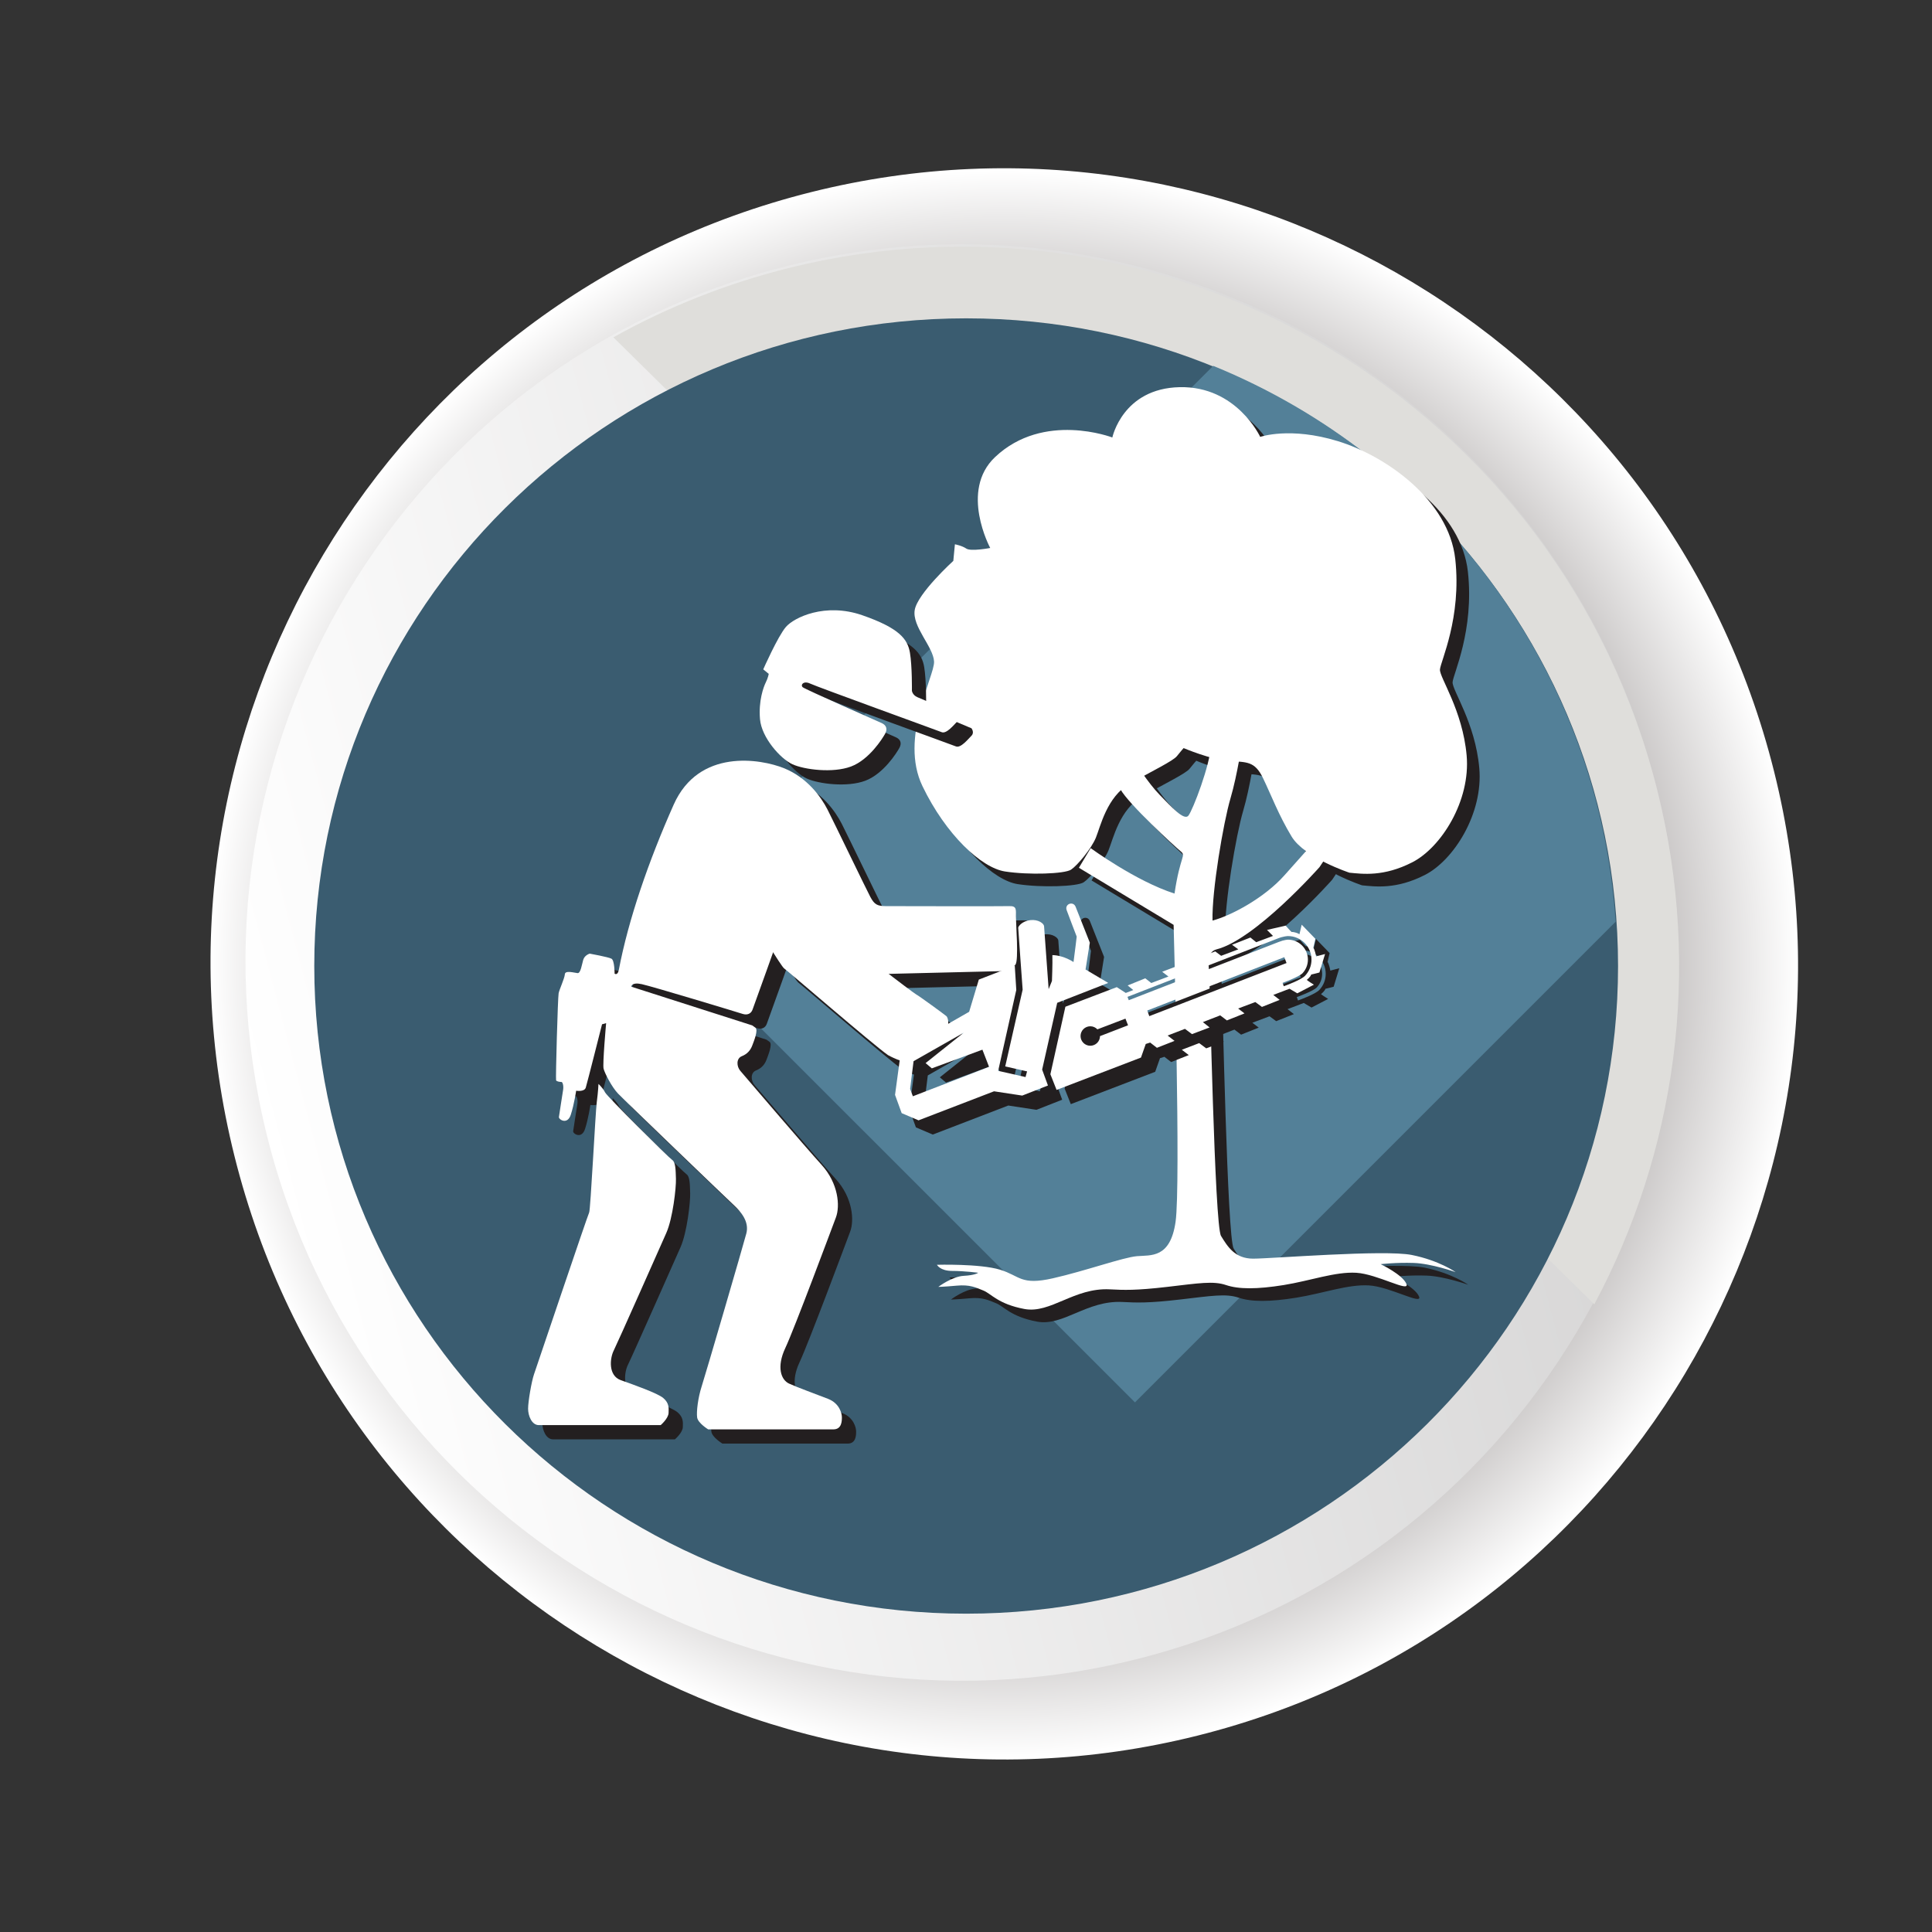
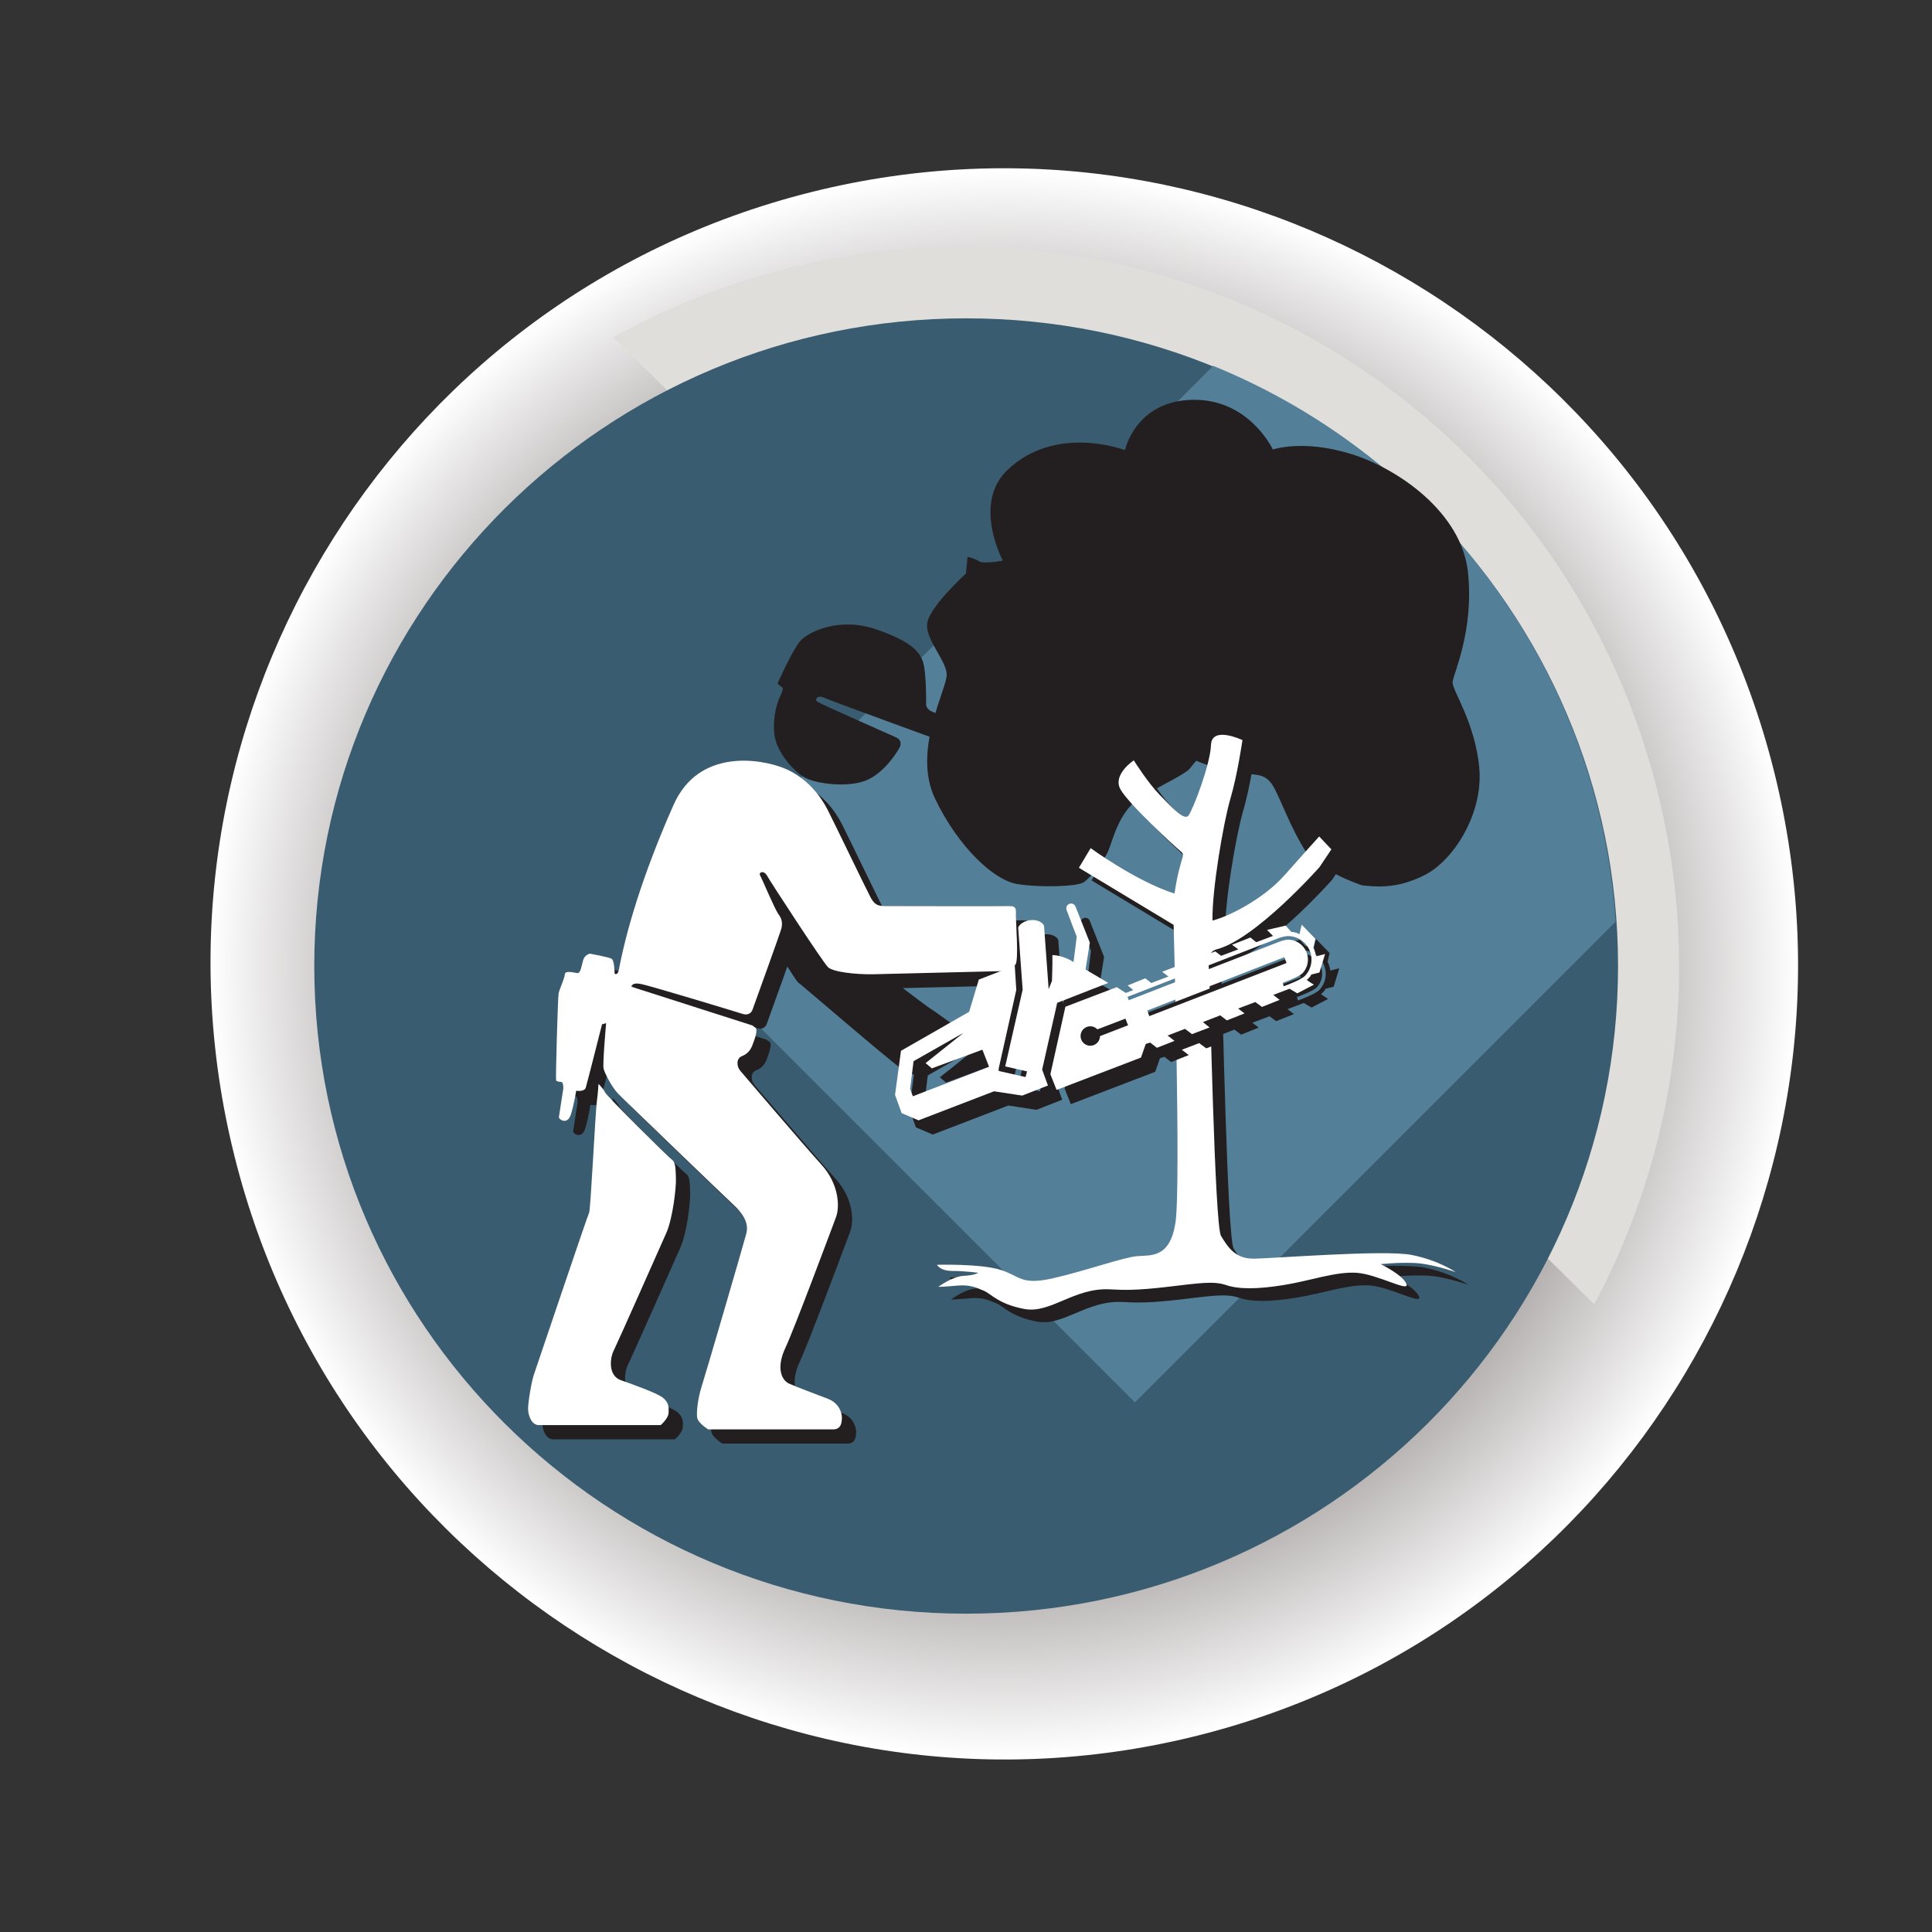
<svg xmlns="http://www.w3.org/2000/svg" xmlns:ns1="http://sodipodi.sourceforge.net/DTD/sodipodi-0.dtd" xmlns:ns2="http://www.inkscape.org/namespaces/inkscape" version="1.1" id="svg1" width="377.953" height="377.953" viewBox="0 0 377.953 377.953" ns1:docname="03.svg" ns2:version="1.3.2 (091e20ef0f, 2023-11-25)">
  <rect x="0" y="0" width="377.953" height="377.953" fill="#333333" stroke="none" />
  <defs id="defs1">
    <radialGradient fx="0" fy="0" cx="0" cy="0" r="1" gradientUnits="userSpaceOnUse" gradientTransform="matrix(113.118,28.288,28.288,-113.118,147.388,142.078)" spreadMethod="pad" id="radialGradient6">
      <stop style="stop-opacity:1;stop-color:#100f0d" offset="0" id="stop2" />
      <stop style="stop-opacity:1;stop-color:#100f0d" offset="0.019" id="stop3" />
      <stop style="stop-opacity:1;stop-color:#787170" offset="0.303" id="stop4" />
      <stop style="stop-opacity:1;stop-color:#787170" offset="0.594" id="stop5" />
      <stop style="stop-opacity:1;stop-color:#ffffff" offset="1" id="stop6" />
    </radialGradient>
    <clipPath id="clipPath7">
      <path d="M 0,283.465 H 283.465 V 0 H 0 Z" transform="matrix(1.333,0,0,-1.333,0,377.953)" id="path7" />
    </clipPath>
    <linearGradient x1="0" y1="0" x2="1" y2="0" gradientUnits="userSpaceOnUse" gradientTransform="matrix(203.961,51.006,51.006,-203.961,39.205,116.773)" spreadMethod="pad" id="linearGradient8">
      <stop style="stop-opacity:1;stop-color:#ffffff" offset="0" id="stop7" />
      <stop style="stop-opacity:1;stop-color:#d3d2d2" offset="1" id="stop8" />
    </linearGradient>
    <clipPath id="clipPath10">
      <path d="M 0,283.465 H 283.465 V 0 H 0 Z" transform="translate(-233.915,-92.093)" id="path10" />
    </clipPath>
    <clipPath id="clipPath12">
      <path d="M 0,283.465 H 283.465 V 0 H 0 Z" transform="translate(-237.402,-141.734)" id="path12" />
    </clipPath>
    <clipPath id="clipPath14">
      <path d="M 0,283.465 H 283.465 V 0 H 0 Z" transform="translate(-96.221,-148.005)" id="path14" />
    </clipPath>
    <clipPath id="clipPath16">
      <path d="M 0,283.465 H 283.465 V 0 H 0 Z" transform="translate(-199.845,-153.567)" id="path16" />
    </clipPath>
    <clipPath id="clipPath18">
      <path d="M 0,283.465 H 283.465 V 0 H 0 Z" transform="translate(-195.448,-154.378)" id="path18" />
    </clipPath>
    <clipPath id="clipPath20">
-       <path d="M 0,283.465 H 283.465 V 0 H 0 Z" transform="translate(-197.99,-155.422)" id="path20" />
-     </clipPath>
+       </clipPath>
    <clipPath id="clipPath22">
      <path d="M 0,283.465 H 283.465 V 0 H 0 Z" transform="translate(-193.594,-156.233)" id="path22" />
    </clipPath>
    <clipPath id="clipPath24">
      <path d="M 0,283.465 H 283.465 V 0 H 0 Z" transform="translate(-99.023,-72.282)" id="path24" />
    </clipPath>
    <clipPath id="clipPath26">
      <path d="M 0,283.465 H 283.465 V 0 H 0 Z" transform="translate(-105.992,-71.659)" id="path26" />
    </clipPath>
    <clipPath id="clipPath28">
      <path d="M 0,283.465 H 283.465 V 0 H 0 Z" transform="translate(-118.349,-169.246)" id="path28" />
    </clipPath>
    <clipPath id="clipPath30">
      <path d="M 0,283.465 H 283.465 V 0 H 0 Z" transform="translate(-132.364,-126.578)" id="path30" />
    </clipPath>
    <clipPath id="clipPath32">
      <path d="M 0,283.465 H 283.465 V 0 H 0 Z" transform="translate(-160.627,-129.372)" id="path32" />
    </clipPath>
    <clipPath id="clipPath34">
      <path d="M 0,283.465 H 283.465 V 0 H 0 Z" transform="translate(-135.621,-121.605)" id="path34" />
    </clipPath>
    <clipPath id="clipPath36">
      <path d="M 0,283.465 H 283.465 V 0 H 0 Z" transform="translate(-96.934,-74.37)" id="path36" />
    </clipPath>
    <clipPath id="clipPath38">
      <path d="M 0,283.465 H 283.465 V 0 H 0 Z" transform="translate(-103.904,-73.748)" id="path38" />
    </clipPath>
    <clipPath id="clipPath40">
      <path d="M 0,283.465 H 283.465 V 0 H 0 Z" transform="translate(-116.261,-171.334)" id="path40" />
    </clipPath>
    <clipPath id="clipPath42">
      <path d="M 0,283.465 H 283.465 V 0 H 0 Z" transform="translate(-130.276,-128.666)" id="path42" />
    </clipPath>
    <clipPath id="clipPath44">
      <path d="M 0,283.465 H 283.465 V 0 H 0 Z" transform="translate(-158.538,-131.46)" id="path44" />
    </clipPath>
    <clipPath id="clipPath46">
      <path d="M 0,283.465 H 283.465 V 0 H 0 Z" transform="translate(-133.532,-123.693)" id="path46" />
    </clipPath>
  </defs>
  <g id="g1" ns2:groupmode="layer" ns2:label="1">
    <g id="group-MC0">
      <g id="g6" clip-path="url(#clipPath7)">
        <path d="M 260.357,170.327 C 275.995,107.768 238.102,44.407 175.71,28.811 113.318,13.21 50.059,51.274 34.419,113.833 c -15.642,62.556 22.255,125.916 84.647,141.513 62.385,15.602 125.648,-22.464 141.291,-85.019" transform="matrix(1.333,0,0,-1.333,0,377.953)" style="fill:url(#radialGradient6);stroke:none" id="path6" />
      </g>
-       <path id="path8" d="M 115.618,244.528 C 59.297,230.446 25.086,173.245 39.204,116.778 v 0 c 14.12,-56.472 71.224,-90.842 127.55,-76.753 v 0 c 56.321,14.081 90.536,71.279 76.413,127.753 v 0 c -11.978,47.91 -54.896,79.91 -102.032,79.907 v 0 c -8.42,-0.001 -16.981,-1.022 -25.517,-3.157" transform="matrix(1.333,0,0,-1.333,0,377.953)" style="fill:url(#linearGradient8);stroke:none" />
      <path id="path9" d="m 0,0 c 11.896,22.265 15.884,48.874 9.271,75.32 -14.114,56.468 -71.225,90.833 -127.548,76.75 -9.187,-2.296 -17.784,-5.747 -25.682,-10.151 z" style="fill:#dfdedb;fill-opacity:1;fill-rule:nonzero;stroke:none" transform="matrix(1.333,0,0,-1.333,311.887,255.163)" clip-path="url(#clipPath10)" />
      <path id="path11" d="m 0,0 c 0,-52.497 -42.832,-95.053 -95.671,-95.053 -52.834,0 -95.668,42.556 -95.668,95.053 0,52.489 42.834,95.048 95.668,95.048 C -42.832,95.048 0,52.489 0,0" style="fill:#3a5c70;fill-opacity:1;fill-rule:nonzero;stroke:none" transform="matrix(1.333,0,0,-1.333,316.536,188.975)" clip-path="url(#clipPath12)" />
      <path id="path13" d="M 0,0 70.318,-70.318 140.856,0.22 c -2.461,36.961 -26.101,68.139 -59.054,81.582 z" style="fill:#538098;fill-opacity:1;fill-rule:nonzero;stroke:none" transform="matrix(1.333,0,0,-1.333,128.295,180.614)" clip-path="url(#clipPath14)" />
      <path id="path15" d="m 0,0 c 1.907,-0.18 5.011,-0.63 9.231,1.531 4.222,2.162 8.566,9.009 7.971,15.675 -0.595,6.666 -3.994,11.44 -3.918,12.611 0.075,1.171 3.198,7.567 2.246,16.215 -0.951,8.648 -10.177,15.134 -17.217,17.296 -7.04,2.162 -11.407,0.631 -11.407,0.631 0,0 -3.46,7.477 -11.821,7.296 -8.361,-0.18 -9.881,-7.386 -9.881,-7.386 0,0 -10.078,3.878 -17.219,-2.883 -5.233,-4.954 -0.702,-13.332 -0.702,-13.332 0,0 -2.834,-0.541 -3.505,-0.09 -0.671,0.45 -1.677,0.63 -1.677,0.63 l -0.234,-2.432 c 0,0 -5.249,-4.774 -5.663,-7.206 -0.413,-2.433 2.734,-5.406 2.838,-7.568 0.102,-2.161 -5.129,-11.17 -1.702,-18.286 3.428,-7.117 8.636,-11.981 12.107,-12.522 3.472,-0.54 8.771,-0.36 9.705,0.271 0.935,0.63 2.97,3.062 3.636,4.684 0.666,1.621 1.623,6.035 4.968,7.927 3.345,1.892 6.368,3.333 6.934,4.054 0.567,0.72 0.977,1.171 0.977,1.171 0,0 4.026,-1.712 6.655,-1.892 2.628,-0.18 3.783,0 4.999,-2.522 1.216,-2.522 2.284,-5.405 4.187,-8.558 C -6.589,2.162 0,0 0,0" style="fill:#231f20;fill-opacity:1;fill-rule:nonzero;stroke:none" transform="matrix(1.333,0,0,-1.333,266.46,173.197)" clip-path="url(#clipPath16)" />
      <path id="path17" d="m 0,0 c 0,0 -9.411,-10.629 -15.138,-12.071 -1.319,-0.36 -1.174,-1.982 -1.062,-3.242 0.113,-1.262 0.805,-37.275 1.753,-38.806 0.947,-1.531 2.009,-3.333 4.712,-3.333 2.702,0 19.247,1.35 23.283,0.54 4.035,-0.811 6.44,-2.523 6.44,-2.523 0,0 -3.536,1.262 -6.156,1.352 -2.62,0.09 -4.849,-0.18 -4.849,-0.18 0,0 3.201,-1.532 3.771,-2.882 0.571,-1.352 -4.273,1.441 -7.351,1.621 -3.079,0.18 -6.742,-1.171 -10.649,-1.802 -3.907,-0.63 -6.61,-0.63 -8.468,0 -1.858,0.631 -3.988,0.27 -8.624,-0.271 -4.636,-0.54 -6.357,-0.466 -8.435,-0.359 -5.249,0.269 -8.687,-3.604 -12.536,-2.883 -3.847,0.721 -4.884,2.252 -6.005,2.702 -1.122,0.45 -1.973,0.901 -3.938,0.721 -1.966,-0.181 -2.687,-0.181 -2.687,-0.181 0,0 2.025,1.533 3.729,1.622 1.703,0.09 2.122,0.451 2.122,0.451 0,0 -2.006,0.27 -3.808,0.27 -1.801,0 -2.242,0.9 -2.242,0.9 0,0 6.289,0.181 9.252,-0.72 2.964,-0.901 3.002,-2.342 7.77,-1.261 4.768,1.081 10.266,3.063 12.322,3.243 2.057,0.18 4.898,-0.36 5.676,5.044 0.779,5.405 -0.287,43.58 -0.287,43.58 l -13.9,8.378 1.725,2.883 c 0,0 6.65,-4.865 12.306,-6.667 0.844,5.676 1.761,5.496 0.886,6.216 -0.875,0.721 -7.645,6.937 -8.829,9.099 -1.183,2.162 1.965,4.234 1.965,4.234 0,0 2.099,-3.333 3.783,-5.045 1.684,-1.712 3.588,-3.874 4.237,-3.063 0.648,0.811 3.207,7.477 3.309,10.36 0.104,2.883 4.62,0.72 4.62,0.72 0,0 -0.72,-5.044 -1.759,-8.558 -1.038,-3.513 -2.75,-13.602 -2.634,-17.926 2.728,0.721 7.63,3.333 10.576,6.666 2.945,3.333 5.078,5.675 5.078,5.675 L 1.749,2.613 Z" style="fill:#231f20;fill-opacity:1;fill-rule:nonzero;stroke:none" transform="matrix(1.333,0,0,-1.333,260.598,172.116)" clip-path="url(#clipPath18)" />
      <path id="path19" d="m 0,0 c 1.907,-0.18 5.011,-0.631 9.231,1.531 4.222,2.162 8.565,9.009 7.97,15.675 -0.595,6.666 -3.993,11.44 -3.917,12.611 0.075,1.171 3.198,7.567 2.246,16.215 -0.952,8.648 -10.178,15.134 -17.217,17.296 -7.04,2.162 -11.407,0.63 -11.407,0.63 0,0 -3.46,7.478 -11.821,7.297 -8.362,-0.18 -9.881,-7.386 -9.881,-7.386 0,0 -10.078,3.877 -17.219,-2.883 -5.233,-4.955 -0.702,-13.332 -0.702,-13.332 0,0 -2.834,-0.541 -3.505,-0.091 -0.671,0.451 -1.678,0.631 -1.678,0.631 l -0.233,-2.432 c 0,0 -5.249,-4.775 -5.663,-7.207 -0.413,-2.432 2.734,-5.405 2.837,-7.567 0.103,-2.162 -5.129,-11.17 -1.701,-18.286 3.427,-7.117 8.636,-11.981 12.107,-12.522 3.471,-0.54 8.77,-0.36 9.704,0.27 0.936,0.631 2.97,3.063 3.637,4.685 0.666,1.621 1.623,6.035 4.968,7.927 3.344,1.892 6.368,3.333 6.934,4.054 0.567,0.72 0.977,1.171 0.977,1.171 0,0 4.026,-1.712 6.654,-1.892 2.629,-0.18 3.784,0 5,-2.522 1.216,-2.523 2.284,-5.405 4.187,-8.558 C -6.589,2.162 0,0 0,0" style="fill:#ffffff;fill-opacity:1;fill-rule:nonzero;stroke:none" transform="matrix(1.333,0,0,-1.333,263.987,170.724)" clip-path="url(#clipPath20)" />
      <path id="path21" d="m 0,0 c 0,0 -9.411,-10.63 -15.138,-12.071 -1.319,-0.361 -1.174,-1.982 -1.062,-3.243 0.112,-1.262 0.805,-37.274 1.753,-38.806 0.947,-1.531 2.009,-3.333 4.711,-3.333 2.703,0 19.247,1.352 23.283,0.54 4.036,-0.81 6.441,-2.521 6.441,-2.521 0,0 -3.536,1.261 -6.156,1.351 -2.621,0.09 -4.849,-0.18 -4.849,-0.18 0,0 3.2,-1.531 3.771,-2.883 0.571,-1.352 -4.273,1.441 -7.352,1.621 -3.079,0.181 -6.741,-1.171 -10.649,-1.802 -3.907,-0.63 -6.609,-0.63 -8.468,0 -1.857,0.631 -3.987,0.271 -8.623,-0.269 -4.637,-0.541 -6.358,-0.468 -8.435,-0.361 -5.249,0.271 -8.688,-3.603 -12.536,-2.882 -3.847,0.72 -4.884,2.252 -6.005,2.702 -1.122,0.451 -1.973,0.901 -3.939,0.721 -1.965,-0.18 -2.686,-0.18 -2.686,-0.18 0,0 2.025,1.531 3.729,1.621 1.703,0.09 2.121,0.45 2.121,0.45 0,0 -2.005,0.271 -3.807,0.271 -1.802,0 -2.242,0.901 -2.242,0.901 0,0 6.289,0.18 9.252,-0.721 2.963,-0.901 3.002,-2.342 7.77,-1.261 4.768,1.081 10.266,3.063 12.322,3.243 2.056,0.179 4.897,-0.361 5.676,5.045 0.778,5.404 -0.287,43.579 -0.287,43.579 l -13.9,8.378 1.725,2.882 c 0,0 6.649,-4.864 12.306,-6.666 0.844,5.676 1.761,5.496 0.886,6.216 -0.875,0.721 -7.645,6.936 -8.829,9.098 -1.183,2.163 1.964,4.234 1.964,4.234 0,0 2.1,-3.333 3.783,-5.044 1.685,-1.712 3.589,-3.874 4.238,-3.063 0.648,0.811 3.206,7.477 3.309,10.359 0.103,2.883 4.62,0.721 4.62,0.721 0,0 -0.72,-5.044 -1.759,-8.558 -1.038,-3.513 -2.75,-13.602 -2.634,-17.926 2.728,0.72 7.63,3.333 10.576,6.666 2.945,3.333 5.078,5.675 5.078,5.675 l 1.79,-1.892 z" style="fill:#ffffff;fill-opacity:1;fill-rule:nonzero;stroke:none" transform="matrix(1.333,0,0,-1.333,258.125,169.643)" clip-path="url(#clipPath22)" />
      <path id="path23" d="m 0,0 h -17.88 c -1.037,0 -1.577,1.369 -1.577,2.406 0,1.037 0.498,3.983 0.872,5.061 0.373,1.079 7.882,23.356 8.089,23.729 0.207,0.374 0.913,14.645 1.12,16.221 0.208,1.576 0.249,2.655 0.249,2.655 0,0 0.705,-0.665 0.954,-1.224 0.249,-0.56 9.376,-9.611 9.874,-9.939 C 2.199,38.581 2.199,37.419 2.24,36.133 2.282,34.847 1.784,30.367 0.83,28.21 -0.125,26.053 -6.306,12.113 -6.887,10.952 -7.467,9.79 -7.716,7.26 -5.85,6.596 -3.983,5.932 -0.457,4.687 0.373,3.982 1.203,3.277 1.203,2.613 1.162,1.783 1.12,0.954 0,0 0,0" style="fill:#231f20;fill-opacity:1;fill-rule:nonzero;stroke:none" transform="matrix(1.333,0,0,-1.333,132.03,281.577)" clip-path="url(#clipPath24)" />
      <path id="path25" d="m 0,0 h 18.378 c 1.245,0 1.245,1.245 1.245,1.784 0,0.539 -0.332,2.033 -2.033,2.696 -1.701,0.665 -4.564,1.702 -5.725,2.241 -1.162,0.54 -1.867,2.406 -0.539,5.227 1.327,2.822 6.803,17.507 7.425,19.166 0.623,1.659 0.374,4.979 -2.115,7.716 -2.49,2.738 -11.326,13.109 -11.907,13.774 -0.581,0.664 -0.622,1.832 0.208,2.161 0.83,0.328 1.286,0.909 1.535,1.572 0.249,0.664 0.912,2.282 0.456,2.614 l -0.456,0.331 -17.756,5.684 c 0,0 0,0.705 1.535,0.374 1.535,-0.332 14.022,-4.108 14.769,-4.357 0.747,-0.249 1.286,0.042 1.493,0.622 0.208,0.582 4.066,11.243 4.232,11.907 0.166,0.664 0.124,1.369 -0.415,2.074 -0.539,0.705 -2.406,5.186 -2.697,5.684 -0.29,0.498 0.54,0.83 0.996,0 0.456,-0.83 8.214,-12.736 8.961,-13.442 0.746,-0.705 3.982,-1.078 6.638,-1.037 2.654,0.042 17.838,0.457 18.709,0.457 0.871,0 1.659,0.332 2.157,0.954 0.498,0.622 0.068,6.096 0.068,7.094 0,0.953 0.151,1.535 -0.969,1.494 -1.12,-0.042 -16.813,0 -18.099,0 -1.286,0 -1.7,0.248 -2.282,1.327 -0.58,1.078 -5.351,10.993 -6.305,12.86 -0.954,1.867 -2.987,4.688 -6.389,6.057 -3.402,1.369 -12.487,2.945 -16.179,-5.351 -3.692,-8.298 -6.638,-16.844 -8.048,-24.228 -0.166,-0.912 -0.622,-0.581 -0.622,-0.581 0,0 0,1.95 -0.457,2.199 -0.456,0.249 -3.194,0.743 -3.194,0.743 0,0 -0.747,-0.204 -0.954,-0.909 -0.208,-0.705 -0.373,-1.991 -0.83,-1.95 -0.457,0.042 -1.825,0.457 -1.867,-0.166 -0.041,-0.622 -0.788,-2.169 -0.912,-2.785 -0.125,-0.616 -0.457,-12.564 -0.374,-12.772 0.083,-0.207 0.622,-0.249 0.788,-0.249 0.166,0 0.332,-0.539 0.249,-1.12 -0.083,-0.58 -0.581,-3.65 -0.622,-4.023 -0.041,-0.374 1.244,-1.203 1.742,0.332 0.498,1.534 0.788,3.525 0.788,3.525 0,0 1.204,-0.207 1.411,0.457 0.208,0.663 2.387,9.292 2.387,9.292 l 0.6,0.166 c 0,0 -0.539,-6.014 -0.374,-6.678 0.166,-0.665 1.204,-2.697 2.116,-3.651 C -12.321,48.331 2.572,34.019 3.692,32.981 4.812,31.944 6.057,30.492 5.601,28.75 5.144,27.007 -0.415,7.966 -0.954,6.307 -1.493,4.646 -1.742,2.572 -1.618,1.743 -1.493,0.913 0,0 0,0" style="fill:#231f20;fill-opacity:1;fill-rule:nonzero;stroke:none" transform="matrix(1.333,0,0,-1.333,141.323,282.408)" clip-path="url(#clipPath26)" />
      <path id="path27" d="m 0,0 c -1.744,0.8 -4.515,3.897 -4.753,6.607 -0.237,2.709 0.523,4.753 0.856,5.418 0.333,0.665 0.428,1.236 0.428,1.236 l -0.808,0.665 c 0,0 2.138,4.848 3.327,6.227 1.188,1.378 5.751,3.612 11.217,1.711 5.466,-1.901 6.654,-3.517 6.987,-5.513 0.332,-1.997 0.285,-5.547 0.285,-5.547 0,0 0.047,-0.633 0.808,-0.965 0.76,-0.333 5.846,-2.472 5.846,-2.472 0,0 0.475,-0.617 0,-1.093 C 23.718,5.799 22.625,4.42 21.912,4.706 21.199,4.991 3.612,11.36 2.614,11.835 1.616,12.311 1.141,11.619 1.521,11.299 1.901,10.979 12.5,6.322 13.119,6.036 13.736,5.751 14.012,5.22 13.613,4.488 13.214,3.755 11.265,0.666 8.603,-0.333 5.941,-1.331 1.745,-0.799 0,0" style="fill:#231f20;fill-opacity:1;fill-rule:nonzero;stroke:none" transform="matrix(1.333,0,0,-1.333,157.799,152.292)" clip-path="url(#clipPath28)" />
      <path id="path29" d="m 0,0 c -2.202,1.545 -14.757,12.402 -15.218,12.704 -0.461,0.301 -4.217,6.615 -4.217,6.615 l -3.86,6.277 3.475,7.401 c 0,0 12.038,-14.137 12.941,-15.333 C -5.976,16.468 3.804,9.058 4.157,8.893 4.51,8.728 8.419,5.868 8.598,5.698 8.777,5.529 9.333,4.236 7.926,2.744 6.52,1.252 4.579,-0.507 3.51,-0.953 2.442,-1.399 0,0 0,0" style="fill:#231f20;fill-opacity:1;fill-rule:nonzero;stroke:none" transform="matrix(1.333,0,0,-1.333,176.485,209.183)" clip-path="url(#clipPath30)" />
      <path id="path31" d="m 0,0 c 0,0.789 0.64,1.429 1.429,1.429 0.411,0 0.78,-0.175 1.041,-0.452 L 6.59,2.549 6.97,1.572 2.856,-0.016 C 2.849,-0.798 2.213,-1.43 1.429,-1.43 0.64,-1.43 0,-0.79 0,0 m 7.078,5.253 -0.19,0.492 c 0.212,0.082 21.257,8.25 22.024,8.557 0.843,0.337 1.444,0.364 1.525,0.366 1.906,0 3.456,-1.55 3.456,-3.456 0,-0.884 -0.334,-1.726 -0.953,-2.38 C 32.337,8.229 30.242,7.453 29.828,7.304 L 29.649,7.8 c 0,0 2.369,0.853 2.919,1.404 0.495,0.525 0.797,1.232 0.797,2.009 0,1.617 -1.31,2.928 -2.928,2.928 0,0 -0.549,-0.016 -1.329,-0.328 C 28.329,13.501 7.078,5.253 7.078,5.253 M 9.791,3.741 29.903,11.568 30.231,10.71 10.087,2.915 Z m -12.016,0.555 -2.202,-9.908 0.908,-2.299 12.386,4.748 0.702,1.996 0.647,0.206 0.991,-0.77 2.588,1.018 -1.019,0.784 2.546,0.977 1.032,-0.771 2.587,0.978 -0.991,0.784 2.546,0.991 0.978,-0.743 2.587,1.032 -0.936,0.716 2.519,0.949 0.977,-0.715 2.601,1.032 -0.936,0.729 2.381,0.908 1.142,-0.674 2.436,1.266 c 0,0 -0.799,0.495 -1.046,0.702 0.041,0.041 0.55,0.441 0.647,0.785 0.275,0.054 1.211,0.302 1.211,0.302 l 0.826,2.711 c 0,0 -0.565,-0.151 -1.321,-0.343 0,0.109 -0.193,1.018 -0.4,1.266 0.041,0.165 0.303,1.307 0.303,1.307 l -2.009,2.078 c 0,0 -0.193,-0.798 -0.331,-1.404 -0.151,0.124 -0.757,0.358 -1.155,0.331 -0.235,0.206 -0.867,0.935 -0.867,0.935 l -2.739,-0.633 0.88,-0.88 -2.463,-0.922 -0.853,0.688 -2.698,-1.06 0.922,-0.674 -2.518,-0.95 -0.866,0.647 -2.616,-0.991 0.881,-0.689 L 15.515,9.787 14.661,10.448 11.978,9.43 12.899,8.728 10.382,7.778 9.501,8.466 6.913,7.42 7.739,6.746 6.638,6.319 5.317,7.173 Z" style="fill:#231f20;fill-opacity:1;fill-rule:nonzero;stroke:none" transform="matrix(1.333,0,0,-1.333,214.17,205.457)" clip-path="url(#clipPath32)" />
      <path id="path33" d="M 0,0 0.507,4.078 7.873,8.258 2.272,3.794 3.185,3.023 10.611,5.762 11.585,3.246 0.406,-1.075 Z m -2.212,-0.872 0.974,-2.679 2.475,-1.054 11.079,4.26 4.139,-0.629 3.773,1.481 -0.852,2.334 2.211,9.8 7.488,2.921 -3.327,1.968 0.628,3.936 c 0,0 -1.907,4.829 -2.089,5.276 -0.183,0.446 -0.589,0.527 -0.894,0.425 -0.304,-0.101 -0.588,-0.446 -0.426,-0.913 0.162,-0.466 1.482,-3.895 1.482,-3.895 0,0 -0.284,-2.435 -0.467,-3.733 -1.197,0.77 -2.414,1.014 -3.105,1.014 0.041,-1.278 -0.06,-3.794 -0.06,-3.794 L 20.33,14.649 c 0,0 -0.65,8.846 -0.669,9.232 -0.021,0.385 -0.832,1.035 -2.03,0.892 -1.197,-0.142 -1.765,-0.913 -1.765,-1.116 0,-0.202 0.649,-9.09 0.649,-9.09 L 13.958,3.308 17.165,2.577 16.942,1.745 12.924,2.658 15.583,14.527 15.359,18.099 10.083,16.049 8.664,11.321 -1.339,5.6 Z" style="fill:#231f20;fill-opacity:1;fill-rule:nonzero;stroke:none" transform="matrix(1.333,0,0,-1.333,180.828,215.813)" clip-path="url(#clipPath34)" />
      <path id="path35" d="m 0,0 h -17.88 c -1.037,0 -1.577,1.369 -1.577,2.406 0,1.037 0.498,3.983 0.872,5.062 0.373,1.078 7.882,23.355 8.089,23.729 0.207,0.373 0.913,14.644 1.121,16.221 0.207,1.576 0.248,2.654 0.248,2.654 0,0 0.706,-0.664 0.954,-1.223 0.249,-0.56 9.376,-9.612 9.874,-9.94 C 2.199,38.581 2.199,37.42 2.24,36.134 2.282,34.848 1.784,30.367 0.83,28.21 -0.125,26.053 -6.306,12.113 -6.887,10.952 -7.467,9.791 -7.716,7.26 -5.85,6.596 -3.982,5.933 -0.457,4.687 0.374,3.982 1.203,3.277 1.203,2.613 1.162,1.784 1.12,0.954 0,0 0,0" style="fill:#ffffff;fill-opacity:1;fill-rule:nonzero;stroke:none" transform="matrix(1.333,0,0,-1.333,129.246,278.793)" clip-path="url(#clipPath36)" />
      <path id="path37" d="m 0,0 h 18.378 c 1.245,0 1.245,1.244 1.245,1.784 0,0.539 -0.332,2.032 -2.033,2.696 -1.701,0.664 -4.564,1.701 -5.725,2.241 -1.162,0.539 -1.867,2.406 -0.539,5.226 1.327,2.822 6.803,17.507 7.425,19.166 0.623,1.66 0.374,4.979 -2.115,7.717 -2.49,2.738 -11.326,13.109 -11.907,13.773 -0.58,0.664 -0.622,1.833 0.208,2.161 0.83,0.328 1.286,0.909 1.535,1.573 0.249,0.663 0.913,2.281 0.456,2.613 l -0.456,0.332 -17.756,5.684 c 0,0 0,0.705 1.535,0.373 1.535,-0.332 14.022,-4.108 14.769,-4.356 0.747,-0.249 1.286,0.041 1.493,0.622 0.208,0.581 4.066,11.243 4.232,11.906 0.166,0.664 0.124,1.369 -0.415,2.075 -0.539,0.705 -2.406,5.185 -2.697,5.683 -0.29,0.498 0.54,0.83 0.996,0 0.456,-0.83 8.214,-12.736 8.961,-13.441 0.746,-0.705 3.982,-1.079 6.638,-1.037 2.654,0.042 17.838,0.456 18.71,0.456 0.871,0 1.659,0.332 2.157,0.954 0.498,0.623 0.066,6.097 0.066,7.094 0,0.953 0.152,1.535 -0.969,1.494 -1.12,-0.042 -16.812,0 -18.098,0 -1.286,0 -1.7,0.249 -2.282,1.327 -0.58,1.079 -5.351,10.994 -6.305,12.861 -0.954,1.866 -2.987,4.688 -6.389,6.057 -3.402,1.368 -12.487,2.945 -16.179,-5.352 -3.692,-8.297 -6.638,-16.843 -8.048,-24.227 -0.166,-0.913 -0.622,-0.581 -0.622,-0.581 0,0 0,1.95 -0.457,2.199 -0.456,0.248 -3.194,0.743 -3.194,0.743 0,0 -0.747,-0.204 -0.954,-0.909 -0.207,-0.706 -0.373,-1.991 -0.83,-1.95 -0.456,0.041 -1.825,0.456 -1.867,-0.166 -0.041,-0.622 -0.788,-2.17 -0.912,-2.786 -0.125,-0.616 -0.457,-12.564 -0.374,-12.771 0.083,-0.208 0.623,-0.249 0.788,-0.249 0.166,0 0.332,-0.54 0.249,-1.12 -0.083,-0.581 -0.58,-3.651 -0.622,-4.024 -0.041,-0.373 1.245,-1.203 1.742,0.332 0.498,1.535 0.788,3.526 0.788,3.526 0,0 1.204,-0.208 1.411,0.456 0.208,0.664 2.387,9.293 2.387,9.293 l 0.6,0.166 c 0,0 -0.539,-6.015 -0.373,-6.679 0.166,-0.664 1.203,-2.697 2.116,-3.651 C -12.321,48.33 2.572,34.018 3.692,32.98 4.812,31.943 6.057,30.491 5.601,28.749 5.145,27.007 -0.415,7.965 -0.954,6.306 -1.493,4.646 -1.742,2.572 -1.618,1.742 -1.493,0.912 0,0 0,0" style="fill:#ffffff;fill-opacity:1;fill-rule:nonzero;stroke:none" transform="matrix(1.333,0,0,-1.333,138.538,279.623)" clip-path="url(#clipPath38)" />
-       <path id="path39" d="m 0,0 c -1.745,0.799 -4.516,3.897 -4.753,6.606 -0.238,2.71 0.523,4.754 0.856,5.419 0.332,0.665 0.427,1.236 0.427,1.236 l -0.808,0.665 c 0,0 2.139,4.848 3.327,6.227 1.188,1.378 5.751,3.612 11.218,1.711 5.465,-1.902 6.653,-3.517 6.986,-5.514 0.333,-1.996 0.286,-5.546 0.286,-5.546 0,0 0.047,-0.633 0.808,-0.965 0.76,-0.333 5.846,-2.472 5.846,-2.472 0,0 0.475,-0.618 0,-1.093 C 23.717,5.799 22.624,4.42 21.911,4.706 21.198,4.991 3.612,11.36 2.614,11.835 1.616,12.31 1.141,11.619 1.521,11.299 1.901,10.979 12.5,6.321 13.118,6.036 13.736,5.751 14.011,5.22 13.612,4.487 13.213,3.755 11.265,0.666 8.603,-0.333 5.941,-1.331 1.744,-0.8 0,0" style="fill:#ffffff;fill-opacity:1;fill-rule:nonzero;stroke:none" transform="matrix(1.333,0,0,-1.333,155.015,149.507)" clip-path="url(#clipPath40)" />
-       <path id="path41" d="m 0,0 c -2.202,1.546 -14.756,12.402 -15.218,12.704 -0.461,0.301 -4.217,6.616 -4.217,6.616 l -3.86,6.276 3.475,7.402 c 0,0 12.038,-14.138 12.941,-15.334 C -5.976,16.468 3.804,9.058 4.157,8.893 4.51,8.729 8.419,5.868 8.598,5.699 8.777,5.529 9.333,4.237 7.927,2.745 6.52,1.253 4.579,-0.507 3.511,-0.953 2.442,-1.399 0,0 0,0" style="fill:#ffffff;fill-opacity:1;fill-rule:nonzero;stroke:none" transform="matrix(1.333,0,0,-1.333,173.701,206.399)" clip-path="url(#clipPath42)" />
      <path id="path43" d="m 0,0 c 0,0.789 0.64,1.429 1.43,1.429 0.41,0 0.779,-0.174 1.04,-0.451 L 6.59,2.55 6.971,1.573 2.857,-0.015 C 2.85,-0.797 2.214,-1.429 1.43,-1.429 0.64,-1.429 0,-0.789 0,0 M 7.079,5.254 6.888,5.745 c 0.213,0.082 21.258,8.251 22.025,8.558 0.843,0.337 1.443,0.363 1.524,0.365 1.906,0 3.456,-1.55 3.456,-3.455 0,-0.885 -0.334,-1.726 -0.952,-2.381 C 32.338,8.229 30.242,7.453 29.828,7.305 L 29.649,7.8 c 0,0 2.369,0.854 2.919,1.405 0.495,0.524 0.798,1.231 0.798,2.008 0,1.617 -1.311,2.928 -2.929,2.928 0,0 -0.548,-0.016 -1.328,-0.328 C 28.329,13.501 7.079,5.254 7.079,5.254 M 9.792,3.741 29.904,11.568 30.231,10.71 10.088,2.915 Z m -12.016,0.556 -2.202,-9.909 0.908,-2.298 12.386,4.748 0.702,1.995 0.647,0.206 0.991,-0.77 2.587,1.018 -1.019,0.784 2.546,0.978 1.032,-0.771 2.588,0.977 -0.991,0.785 2.546,0.99 0.978,-0.743 2.587,1.032 -0.936,0.716 2.519,0.949 0.976,-0.715 2.602,1.032 -0.937,0.729 2.381,0.908 1.143,-0.673 2.435,1.265 c 0,0 -0.798,0.496 -1.046,0.702 0.042,0.041 0.551,0.441 0.648,0.785 0.274,0.055 1.211,0.303 1.211,0.303 l 0.825,2.711 c 0,0 -0.565,-0.152 -1.321,-0.344 0,0.11 -0.193,1.018 -0.399,1.266 0.041,0.165 0.303,1.307 0.303,1.307 l -2.01,2.078 c 0,0 -0.192,-0.798 -0.33,-1.403 -0.151,0.124 -0.757,0.357 -1.156,0.33 -0.234,0.206 -0.866,0.936 -0.866,0.936 l -2.74,-0.633 0.881,-0.881 -2.463,-0.922 -0.853,0.688 -2.698,-1.06 0.922,-0.674 -2.518,-0.949 -0.867,0.646 -2.615,-0.991 0.881,-0.688 -2.518,-0.949 -0.854,0.66 L 11.979,9.43 12.9,8.728 10.382,7.778 9.501,8.467 6.914,7.421 7.739,6.746 6.639,6.319 5.317,7.173 Z" style="fill:#ffffff;fill-opacity:1;fill-rule:nonzero;stroke:none" transform="matrix(1.333,0,0,-1.333,211.385,202.673)" clip-path="url(#clipPath44)" />
      <path id="path45" d="m 0,0 0.507,4.078 7.365,4.18 -5.6,-4.463 0.914,-0.772 7.425,2.74 0.974,-2.516 -11.179,-4.322 z m -2.212,-0.872 0.974,-2.679 2.475,-1.054 11.078,4.26 4.14,-0.629 3.774,1.482 -0.853,2.333 2.212,9.8 7.486,2.921 -3.327,1.968 0.629,3.937 c 0,0 -1.907,4.828 -2.09,5.275 -0.182,0.446 -0.588,0.528 -0.892,0.426 -0.305,-0.102 -0.588,-0.446 -0.426,-0.913 0.162,-0.467 1.48,-3.896 1.48,-3.896 0,0 -0.283,-2.434 -0.466,-3.733 -1.197,0.771 -2.415,1.015 -3.104,1.015 0.04,-1.279 -0.062,-3.794 -0.062,-3.794 L 20.33,14.649 c 0,0 -0.649,8.847 -0.67,9.232 -0.02,0.386 -0.832,1.035 -2.028,0.893 -1.197,-0.142 -1.766,-0.913 -1.766,-1.116 0,-0.203 0.65,-9.09 0.65,-9.09 L 13.959,3.308 17.165,2.577 16.941,1.745 12.924,2.658 15.582,14.527 15.359,18.099 10.084,16.049 8.664,11.322 -1.339,5.601 Z" style="fill:#ffffff;fill-opacity:1;fill-rule:nonzero;stroke:none" transform="matrix(1.333,0,0,-1.333,178.043,213.029)" clip-path="url(#clipPath46)" />
    </g>
  </g>
</svg>